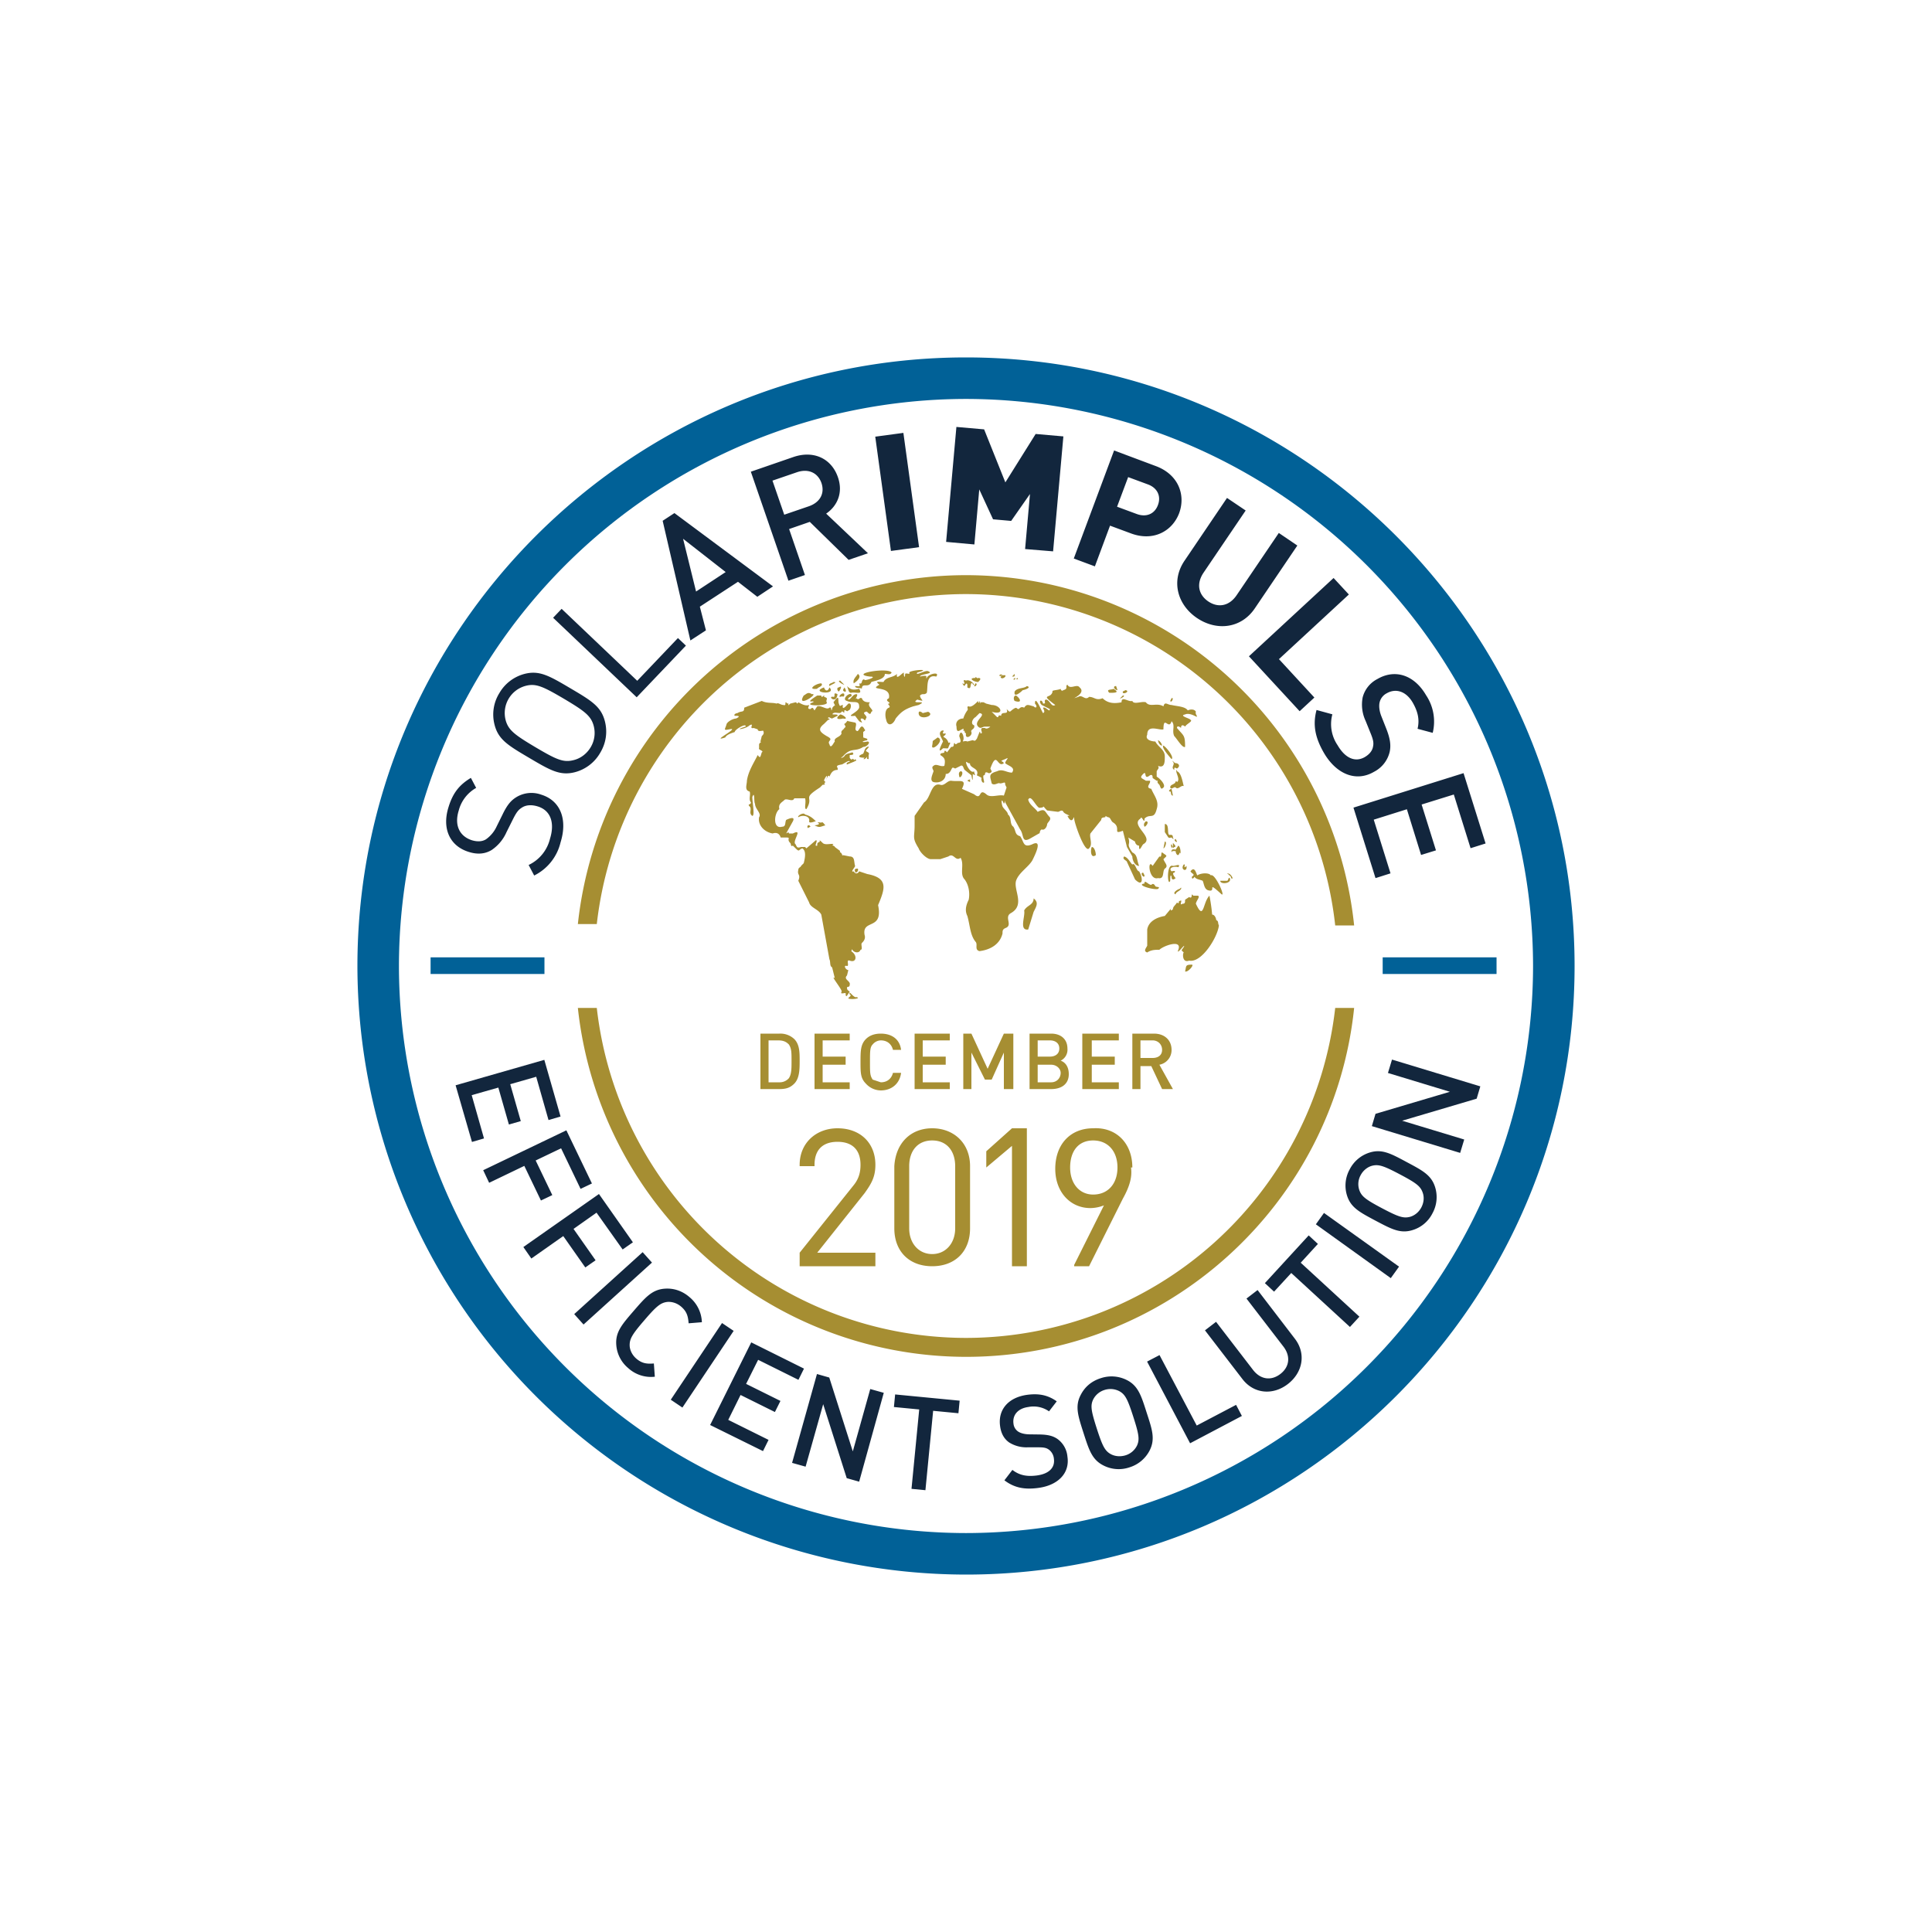
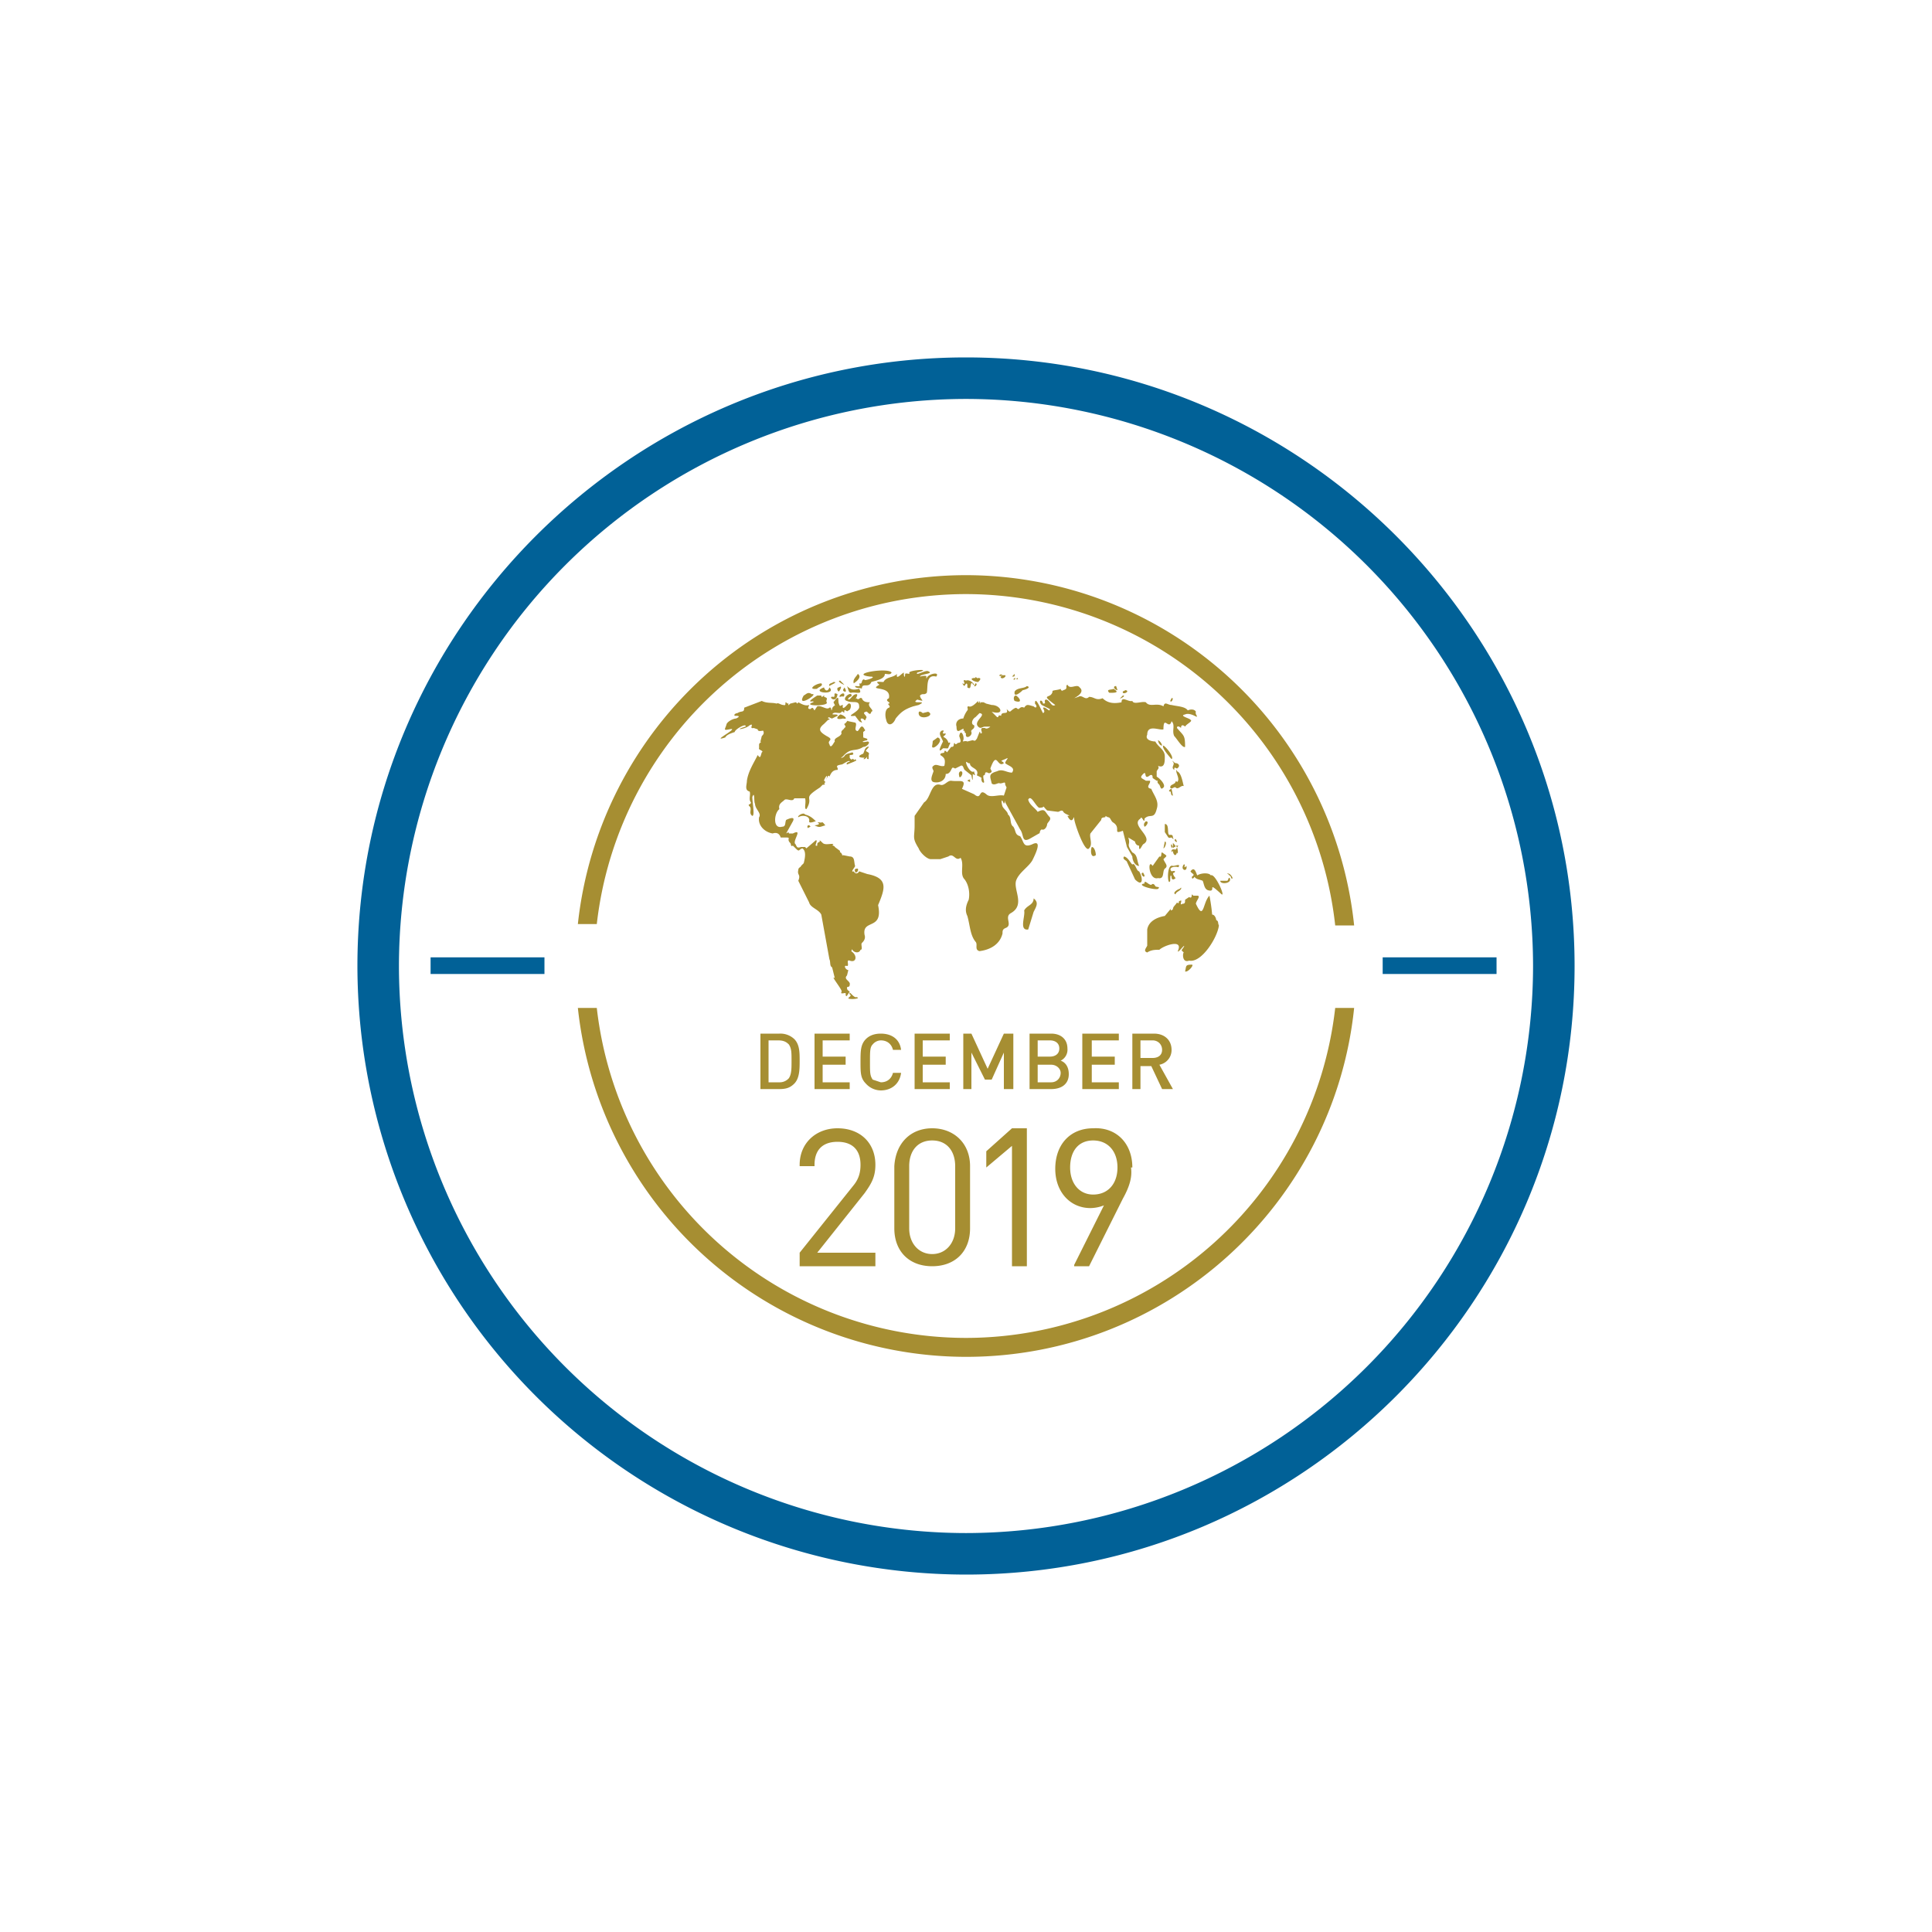
<svg xmlns="http://www.w3.org/2000/svg" viewBox="0 0 1000 1000">
  <g transform="scale(.7)" transform-origin="50% 50%">
-     <path fill="#12263d" d="M122.6 588.2l65.6-18.8 12 41.9-8.9 2.6-9.1-32-19.2 5.5 7.8 27.3-8.8 2.5-7.8-27.3-19.7 5.6 9.1 32-8.9 2.6-12.1-41.9zm78 46.6l-18.8 9 12.3 25.6-8.4 4-12.3-25.6-26 12.5-4.4-9.3 61.5-29.5 18.9 39.3-8.4 4-14.4-30zm26.2 47.6l-17 12 16.3 23.2-7.6 5.3-16.3-23.2-23.6 16.6-5.9-8.5 55.9-39.2 25.1 35.7-7.6 5.3-19.3-27.2zm-16.5 75l50.6-45.8 6.9 7.7-50.6 45.8-6.9-7.7zm39.9 39.9a24.6 24.6 0 01-8.8-17.2c-.7-9.5 4.3-15.1 12.9-25.1 8.6-9.9 13.5-15.7 22.9-16.4 6.6-.5 13 1.6 18.3 6.2a25.2 25.2 0 019.2 18.6l-9.8.8c-.4-5-1.2-8.6-5.5-12.3-3-2.6-6.8-3.8-10.3-3.5-4.9.6-8 3.1-16.9 13.5-9 10.4-11 13.8-10.9 18.7.1 3.5 1.9 7.1 4.9 9.7 4.3 3.7 8 4 13 3.6l.7 9.8a25 25 0 01-19.7-6.4zm31.5 23.4l37.9-56.7 8.6 5.8-37.9 56.7-8.6-5.8zm29.1 18.7l30.4-61.1 39 19.4-4.1 8.3-29.8-14.8-8.9 17.8 25.4 12.6-4.1 8.2-25.4-12.6-9.1 18.4 29.8 14.8-4.1 8.3-39.1-19.3zm101 39.3L394.4 824l-13 46.2-10-2.8 18.4-65.7 9.1 2.6 17.4 54.6 12.9-46.1 10 2.8-18.2 65.7-9.2-2.6zm63.9-49.8l-5.7 58.7-10.3-1 5.7-58.7-18.7-1.8.9-9.3 47.7 4.6-.9 9.3-18.7-1.8zm77.9 57c-10.2 1.4-17.8 0-25.2-5.6l5.9-7.7c5.6 4.3 11.2 5 18.2 4.1 8.8-1.2 13.4-5.7 12.5-12.3a9.5 9.5 0 00-3.6-6.7c-1.9-1.4-3.7-1.8-7.8-1.8h-8.1a24 24 0 01-13.6-3.6c-3.8-2.7-6-6.7-6.7-12.2-1.6-11.8 5.8-21 19.9-23 8.9-1.2 15.5.2 22 4.8l-5.7 7.4a20 20 0 00-15.4-3.2c-8 1.1-11.7 6.3-10.9 12.2a8 8 0 003.4 5.9c1.9 1.3 4.8 2 8 2.1l7.8.1c6.4.1 10.1 1.1 13.3 3.3a18 18 0 017.4 13.1c1.9 12.4-7.2 21.2-21.4 23.1zm82.2-27.7a25 25 0 01-14.9 12.5 24.7 24.7 0 01-19.3-1.4c-8.5-4.3-10.7-11.6-14.7-24-4-12.5-6.5-19.7-2.1-28.1 3-5.9 7.9-10.2 14.8-12.4a25 25 0 0119.4 1.4c8.4 4.3 10.6 11.6 14.6 24.1 4 12.3 6.5 19.4 2.2 27.9zm-22.4-43.8a14.3 14.3 0 00-11-.9 14 14 0 00-8.4 7.1c-2.1 4.5-1.5 8.3 2.7 21.4 4.2 13 6 16.5 10.3 18.9 3.1 1.7 7.1 2.1 11 .9a14 14 0 008.4-7.1c2.1-4.5 1.5-8.4-2.7-21.4-4.2-13.1-6-16.5-10.3-18.9zm52.3 38.5l-31.8-60.4 9.2-4.8 27.5 52.1 29.1-15.3 4.3 8.2-38.3 20.2zm72.3-43.8c-11 8.5-25.2 7.4-33.7-3.8l-27.6-35.9 8.2-6.3 27.3 35.5c5.5 7.2 13.4 8.3 20.2 3.1 6.8-5.2 7.8-13.1 2.3-20.3l-27.3-35.5 8.2-6.3 27.5 35.9c8.6 11.1 5.9 25.1-5.1 33.6zm9.5-89.7l43.4 39.9-7 7.6-43.4-39.9-12.7 13.8-6.8-6.3 32.4-35.3 6.8 6.3-12.7 13.9zm66.6 11.4L758.7 691l6-8.4 55.5 39.7-6.1 8.5zm32.8-67.2a24.8 24.8 0 01-2 19.3 24.4 24.4 0 01-14.8 12.4c-9.1 2.8-15.7-.9-27.3-7-11.6-6.2-18.3-9.6-21.1-18.7a24.6 24.6 0 012-19.2 24.8 24.8 0 0114.9-12.5c9.1-2.8 15.7.9 27.3 7.1 11.4 6.1 18.2 9.5 21 18.6zm-46.6-15.9c-3.4.9-6.6 3.4-8.5 7a13.6 13.6 0 00-1 10.9c1.6 4.7 4.7 7.1 16.8 13.5 12.1 6.4 15.8 7.6 20.6 6.4 3.4-.9 6.6-3.4 8.5-7 1.9-3.6 2.2-7.6 1-10.9-1.6-4.7-4.7-7.1-16.8-13.5-12.1-6.4-15.8-7.6-20.6-6.4zm77.3-49.6l-55.1 16.3 45.9 13.9-3 9.9-65.3-19.8 2.7-9.1 55-16.3-45.8-13.9 3-9.9 65.3 19.8-2.7 9.1zM200.2 408.6a36.9 36.9 0 01-19.5 24.5l-4.1-7.8a29 29 0 0015.8-19.4c3.7-11.9.4-21-9.1-23.9-4.2-1.3-8.3-1.2-11.4.7-3.1 1.9-4.4 3.8-7.2 9.4l-4.5 9a31 31 0 01-10.9 13.1c-4.9 3-10.6 3.5-17.1 1.4-13.8-4.3-19.9-17.1-14.8-33.2 3.2-10.4 8-16.4 16.5-21.5l3.9 7.4a27 27 0 00-12.9 16.8c-3.4 10.9.7 19 9.7 21.9 4 1.2 7.6 1.1 10.5-.7a24 24 0 007.9-9.6l4.2-8.5c3.5-7.3 6.3-10.6 10.4-13.1a21.4 21.4 0 0118.3-1.8c14.3 4.4 19.6 18.4 14.3 35.3zm32.8-89.5c2 7.9.9 16-3.5 23.3a30.4 30.4 0 01-18.7 14.3c-11 2.8-18.2-1.4-33.8-10.6-15.6-9.2-22.8-13.5-25.6-24.5a30 30 0 013.5-23.3 30.4 30.4 0 0118.7-14.3c11-2.8 18.2 1.4 33.8 10.6 15.6 9.2 22.8 13.5 25.6 24.5zm-58.4-26.3a20.8 20.8 0 00-15 25.4c2 7.4 6.7 10.9 22 20 15.4 9.1 20.6 11.5 28.1 9.6 5.2-1.2 9.9-4.7 12.8-9.6a20.5 20.5 0 002.2-15.8c-2-7.4-6.7-10.9-22-20-15.3-9-20.6-11.5-28.1-9.6zm81.9 8.5l-61.8-58.8 6.3-6.6 55.9 53.2 30.1-31.6 5.9 5.6-36.4 38.2zm89.2-74.3l-14.3-11.1-28.2 18.4 4.5 17.5-11.5 7.5-20.5-88.5 8.7-5.7 72.9 54.2-11.6 7.7zm-54.9-42.9l9.6 39 21.9-14.4-31.5-24.6zm122.4 15.6l-28.7-28.1-15.3 5.3 11.7 34-12.2 4.2-27.8-80.6 31.3-10.8c15.3-5.3 28.4 1.2 33.1 14.9 4 11.5-.5 21.3-8.7 26.9l30.9 29.3-14.3 4.9zM375 134.9l-18.1 6.2 8.7 25.2 18.1-6.2c8.2-2.8 12.1-9.4 9.4-17.3-2.8-7.8-10-10.7-18.1-7.9zm69.5 58.2l-11.6-84.5 20.8-2.8 11.6 84.5-20.8 2.8zm99.2-1.4l3.6-40.7-13.9 19.9-13.4-1.2-10.2-22.1-3.6 40.7-20.9-1.9 7.6-85 20.5 1.8 15.7 39.2 22.4-35.8 20.5 1.8-7.6 85-20.7-1.7zm78.2-11.6l-15.4-5.7-11.2 30.1-15.6-5.8 29.8-79.9 31 11.6c16.5 6.2 22.1 21.2 17.1 34.8-5.1 13.4-19.2 21.1-35.7 14.9zm12.6-36.2l-14.6-5.4-8.2 21.9 14.6 5.4c7.1 2.6 13.2-.1 15.6-6.6 2.5-6.5-.3-12.7-7.4-15.3zm36.3 98.8c-14.5-9.8-19.4-27.4-9.2-42.4l31.4-46.4 13.8 9.3-31.1 45.9c-5.5 8.1-4 16.2 3.4 21.3 7.4 5 15.6 3.5 21.1-4.7l31.1-45.9 13.7 9.3-31.4 46.4c-10.1 15-28.3 17-42.8 7.2zm38.4 28.3l62.6-57.9 11.3 12.2-51.7 47.8 26.2 28.4-10.9 10.1-37.5-40.6zm55.5 71.5c-6.4-11.1-8.5-20.6-5.5-31.8l11.7 3.2a27.8 27.8 0 003.9 22.9c5.6 9.6 13 12.8 20.1 8.7 3.2-1.9 5.4-4.4 6-7.4.7-2.9.3-5.2-1.6-9.9l-3.8-9.4a28.4 28.4 0 01-2.2-17.4 21.2 21.2 0 0110.9-13.6c12.8-7.5 27.1-3.3 36 12a35 35 0 014.9 27.8l-11.2-3c1.7-7.1 0-13.1-3.6-19.4-5.1-8.7-12.8-10.6-19.3-6.8a10.2 10.2 0 00-5.2 6.8c-.6 2.8-.1 6.6 1.4 10.3l3.6 9.1c2.9 7.4 3.5 12.2 2.5 17a22.4 22.4 0 01-11.6 14.8c-13.5 7.9-28 1.5-37-13.9zm21.8 40.4l81.4-25.5 16.3 52-11.1 3.5-12.4-39.7-23.8 7.4 10.6 33.9-11 3.4-10.5-33.8-24.5 7.7 12.4 39.7-11.1 3.5-16.3-52.1z" />
    <path fill="#016197" d="M500 950A450.5 450.5 0 0150 500C50 251.9 251.9 50 500 50s450 201.9 450 450-201.9 450-450 450zm0-869.3A419.8 419.8 0 0080.7 500 419.8 419.8 0 00500 919.3 419.8 419.8 0 00919.3 500 419.8 419.8 0 00500 80.7zM104.1 505.9h84.2v-12.3h-84.2v12.3zm704-12.3v12.3h84.2v-12.3h-84.2z" />
-     <path fill="#a68e32" fill-rule="evenodd" clip-rule="evenodd" d="M420 428c1 2-2 4-2 2-1-2 1-2 2-2zm-1 95c-2 1-6-6-5-2 2 1-1 2-1 3 2 1 10 0 6-1zm-38-135c-1-2-6 1-5 2 3-2 9-1 8 3 0 2 4 0 5 0-2-2-4-4-8-5zm4 9c-1-2-3-1-2 1l2-1zm8-3c-7-1 3 1-5 2 4 2 4 1 8 0-1-1-2-3-3-2zm34-56c-2 1-2 3-3 5-5 2-3 3 1 3-2 2 1 1 2-1 0 1-1 2 1 2v-3c1-2-1-2-2-3 0-1 4-4 1-3zm-79-4c1 1 0 0-1 2v3c-1 1 4 2 2 3-1 3-1 5-3 2-3 6-7 12-8 19 0 3-2 7 2 8 1 2-1 6 1 8 0 2-3 1-1 3s-1 5 2 7c2 0 0-10 0-14 2-5 1 4 2 5 0 4 5 7 3 10-1 6 4 11 10 12 3-1 5 0 6 3h3 1c4 0 0 1 3 4 1 1 0 3 2 2l2 2c3 3 2 1 5 0 3 2 2 7 1 11l-2 2c0 1-2 1-2 3-1 4 2 3 0 8l8 16c1 4 7 5 9 9l6 33c1 2 0 5 2 6l2 8c-4-3 6 9 5 10-1 2 1 1 3 1 0 1 0 3 1 2l2-3c-1-1-2-1-2-3 0-1 2 0 2-2 1-3-5-4-2-7l1-4c-2 0-4-4-1-3 2 0-1-5 2-4 5 2 6-4 1-7 1 0 0-2 1-1 1 2 5 3 6 0 2 0 0-4 1-5s3-3 2-6c-2-12 14-3 10-22 5-12 8-20-8-23l-6-2c-1 2-3 2-4 0-3 1 1-3 1-4-1-3 0-7-4-7l-5-1c-1 1 0 0-1-1 0-1-2-1-1-2l-4-3c0-1-3-1-1-2-1-1-6 1-8-1-1-1-3-3-2-1-2 1-2 1-2 3-3 1 1-4-1-4l-7 6-1-1h-3c-3 1-3 0-4-2-3-2 6-12-2-8h-3c0 1 1-2-2 0l5-9c2-4-3-2-5-1-1 2 0 5-3 5-7 2-6-10-2-13-1-4 2-5 4-7 2-1 6 2 7-1h8c1 3-1 8 1 8 6-10-4-7 10-16l2-2s3 0 1-1c0 0 2-1 0-2 0-1 3-6 2-2s1-4 2-1c1-2 2-5 6-5 1-2-3-3 3-4 1 0 6-4 6-2-1 0-3 1-2 2l5-2 2-1-1-1c-1 2-1-1-2 0s-2-1-2-1v-2c1 0 4 0 2-2-3 1-5 1-6 3-1 1-4 2-1 0 6-7 9-3 15-7 3 0 6-4 3-4-4 1-5 0 0-1v-1l-3-1v-2-2c1-1 2-1 1-2-3-6-4 3-6 1-2-1 1-5-1-6l-5-1c-1-1-1 1-3 2 0 1 2 2 0 3 0 1-3 2-2 4-1 3-6 3-5 6-1 1-3 6-4 2-2-3 4-3-2-6-5-3-7-5-2-9l3-3c1 0 2-1 0-1 0-2 2 0 3 0l4-2c1-2-6 0-3-2 2-1 5 1 6-1 1-1 2 2 2 0 0-3 2 1 3-1 2 0 3-6 0-5-1 1-5 6-4 1-2 0-2 2-3-1-1-2 1-8-4-1l1 2c1 0-2 1-2 3-1 3 0-2-2-1-2 2-6-2-9-1l-2 3c-1-1-1-3-3-1-3 0-1-2-1-3-3 1-6-1-8-2-1 2-1 0-2 0l-4 1c-3 3 0-1-2 0-3-3 0 2-3 1-2 0-4-2-5-1-3-1-7 0-11-2l-13 5c0 4-2 2-5 4-1 0-3 1-2 2 2 0 5 0 1 2-2 0-6 2-7 4-1 4-3 5 2 4 9-2-15 10-3 6 1-2 4-3 7-4 0-2 9-7 8-4-10 3 0 2 3-1 4-2-1 3 3 2l3 1c0 2 3 1 4 1 1 2 0 3-1 4l-1 4zm38-35c-3-2-4 0-6 1-6 10 12-2 6-1zm4 1c-11 7-1 3-3 5-9 3 12 3 10 0-1-2 2-3-2-4 1-3-2 2-2-1h-3zm3-9c-4 0-11 5-3 4 0-1 5-2 3-4zm6 3c-1 3-3 3-4 0-11 4 10 6 4 0zm6 5c-4-2-1 2-3 2-5-1 2 6 3-2zm5 0c-1-2-5 2-3 2 2-1 3 1 3-2zm5 0c-2-1-7 4-3 5 4 2 9-1 9 4 1 4-12 8-3 7l3 4c5 3-1-2 2-2 2 0 2 3 3 0 2-2-4-4 0-5 1-1 3 4 4 0 3-1-4-4-1-7-2 0-5 0-6-3-2-1-2 2-4 0-2 2 2-3 0-3-3 0-4 4-6 4-1-2 4-2 2-4zm-8 15c-4 3-2 4 2 3 5 1 0-3-2-3zm38-31c-3-4-32 1-16 3 7 0-6 4-4 2-3 0-1 4-4 3 1 3 0 2-3 2 0 2 4 1 5 2 0-5 5 0 7-5 3-1 10-2 10-6 2 0 4 1 5-1zm-25 1c-1 2-4 4-3 7 3-2 6-5 3-7zm1 11c-4 1-6 1-9-2 1 2 1 5 3 5 3-1 9 2 6-3zm-14-6c-3 0 2 3 3 3l-3-3zm-1 5c-2 0-1 3 0 3 1-1 3-5 0-3zm-4-4c-1 1-4 1-3 3 1-1 7-3 3-3zm8 4c0 1-2 2 0 3s1-2 0-3zm39-10c-3 3-8 2-10 6-3 0-7-1-3 2-9 5 9 0 7 10-4 2 2 3 0 4-2 0 2 2 0 3-3 1-3 6-2 9 1 5 5 4 7-1 4-5 7-7 13-9l4-1c8-4-7 0-1-4 7 2 2 0 2-3 2-2 3 0 5-2 1-4-1-14 7-12 3-4-6-2-7 1-2 1 3-3-5-1 0-2 11-2 6-4-2-1-10 4-8 1 12-3-5-2-6 0 1 2-2 0-3 1 0 3-1 3-1-1-2 1-6 6-5 1zm218 215c-5 0-4 1-5 5 2 1 7-5 5-5zm-33-26v12c-1 2-3 4 0 5 3-2 6-2 9-2 3-3 17-8 14 0-2 5 6-6 4-2-2 3-2 2 0 4-1 1-1 8 4 6 9 2 21-17 22-26-1-2 0-3-2-4 0-1-1-4-3-4a124 124 0 00-2-14c-5 5-4 19-10 6 0-2 4-6 1-6h-3c-2-3 0 3-3 1l-3 2c0 2 0 3-2 3-3 2 1-4-2-2-1-1 0 3-2 1-1 2-3 3-3 5-2 2-2 0-1-1l-5 6c-6 1-12 4-13 10zM472 312l-4 1c-1-1-3-2-3 0 0 6 13 2 7-1zm28-23c-2-1-2 0-1 2-1 1-3-1-1 1 1 3 2-3 3 0v2c3 2 2-2 3-3s1 2 2 1c-1-2-4-4-6-3zm7-2c-6 0-1 3 2 3 1-1 3-3 0-3-1 1-2-2-2 0zm0 4l-1 2c1 1 3-2 1-2zm38 2c-2 2-7 1-9 4-1 5 4 1 6-1 1 0 7-2 3-3zm-8 7c-2 0-2 3-1 4 6 2 4-2 1-4zm-10-15c-2-2-4 2 0 0-1 1-2 1-1 2s4-1 3-2h-2zm13 0l-1 2 1-2zm-2 2l-1 1c1 0 2 0 1-1zm-2 0l-1 1c1 1 2-1 1-1zm0-3l-2 2c2 0 2 0 2-2zm116 18l-1 2c1 2 3-3 1-2zm-43-7c-1 1-6 0-3 3 4 0 8 0 3-3zm2-2c-3 0-1 3 1 3l-1-3zm7 3l-2 1c-1 3 6 0 2-1zm-2 4l-2 2c-1 1 5-2 2-2zm26 33c0 1 1 4 3 4a6 6 0 00-3-4zm4 4c-2 1 5 9 6 10 2-1-3-8-6-10zm7 12c2 2-2 4 1 6 0-2 0-2 2-1 3-2 1-4-1-4-1 0-3-3-2-1zm3 6c-2 1 3 7 0 9-1-2-1 1-2 1-1 1-3 1-3 3 1 2 3-1 4 0 2 2 4-2 6-1-1-4-2-10-5-11zm-4 14c-1 0-3 2-1 2 1 0 0 3 2 3l-1-5zm2-1v0zm-21 25c-1 1-2 2-1 4 1 0 4-4 1-4zm-16 26c-2 2 2 3 2 4l6 13c6 6 6-1 3-6-2 0-3-7-5-5-2-2-3-5-6-6zm14 12c-3 0 1 5 1 2l-1-2zm1 8c-7 1 7 5 10 4 2-2-1-1-2-2-1-2-2-2-3-1-2 0-4-3-5-2zm26 4c-1 0-6 3-3 4 0-2 5-3 4-5l-1 1zm-7-6c0-1 0-6 1-3 0 3 2 2 3 1-1-1-3-4-1-4 2-2-2-1-2-1-3-3 3-4 5-3 2-3-2-1-4-1-5-2-4 16-2 11zm-8-18l-5 7c-4-6-3 11 4 9 5 1 3-5 5-7 3-2 0-4-1-7 3-3 3-2-1-5-1 0 0 4-2 3zm14-8l-2 3s-3-1-3 1 1-1 1 0h2c0 2 2 5 3 1 1 3 1-4-1-5zm-10-16v6l2 3c1 2 2 1 3 1 1 1 2 2 1 0 0-2-1-2-2-2-3 1 0-8-4-8zm0 13l-1 5c1 0 3-5 1-5zm5 0v0zm3-2c-2 1 1 3 1 2l-1-2zm-3 4c-1 0 0 4 1 2l-1-2zm1-1c0 2 0 5 1 3 2 0 0-2-1-3zm1-1l2 3-2-3zm-5-3l1 2-1-2zm12 20c-3 4 3 6 2 1-3 3 0-2-2-1zm20 8c-1-2-7-2-10 0-1-2-2-7-5-3 1 2 4 2 1 4 0 3 2 0 2 0 1 2 4 2 6 3 1 2 1 6 4 7 7 2-2-8 10 3 3 2-5-16-8-14zm14 2c-1-1-1 2-2 2h-5c0 3 9 2 7-2zm-1-3c0 1 2 1 2 3 3 2-1-5-3-3zm-144 18c0 5-5 5-7 9 1 4-4 15 3 14l4-13c2-4 4-7 0-10zm43-38c-1 2-1 9 3 6 0-2-1-6-3-6zm-97-56c-2 1-1 3-1 4 1 2 4-4 1-4zm7 6c-3 1-2 1 0 2v-2zm-24-31c-5 4-3 1-4 6s10-4 4-6zm3-5c-3 2 0 5 1 8-1 2-5 10 0 5 5 0 3 1 5-3 1-2-1-1-1-1a6 6 0 00-3-4c-2-1 1-1 1-3-5 1 1-3-3-2zm52 31c-4 0-7-3-11-1-7 2-5 4-4 9 2 2 5-1 6 0 3 0 4-2 4 1l1 2-1 3-1 3c-4-1-10 2-13-1-6-5-3 5-9 0l-9-4c4-8-2-5-8-6-3 0-5 4-8 3-7-2-7 10-12 13l-7 10v7c0 9-2 9 3 17 1 3 6 8 9 8h7l6-2c4-3 5 4 9 1 3 5-1 12 3 16 3 4 4 10 3 15-2 4-3 8-1 12 2 7 2 14 6 19 2 2-1 6 3 7 8-1 15-5 17-13 0-2 0-3 2-4 6-2-1-8 4-11 11-6 2-17 4-24 2-6 9-10 12-15 2-4 8-16 0-12-7 3-6-2-9-6-4-1-3-4-5-7-3-2-1-7-4-9 0-2-3-4-4-6-1-3-1-7 1-2 1-1 1-4 1-1l11 20c3 4 1 10 7 7l7-4c1 0 0-2 2-3 2 1 4-2 4-4 1-2 3-3 2-5-4-4-3-7-9-4-2-3-6-5-7-9 2-4 5 4 8 6 6 0 1-3 6 2l8 1c1 0 3-2 4 0s7 3 3 3c4 8 5-2 5 2 0 3 8 26 11 22 3-3 0-8 1-11l8-10c0-3 4-1 3-3l2 1c2 0 2 3 4 4 6 4-1 9 7 6l3 12 4 7c0 3 2 7 5 7-2-5-1-8-5-10-5-7-1-5-3-11l5 3c0 1 1 3 3 3v1c0 4 2-1 3-2 9-5-10-14-2-19 1-3 3 5 3 0 4-4 7 1 9-7 2-6-2-10-4-15-5-1 0-4-1-6h-3c-3-2-5-2-2-5s0 5 5 1c2-1 2 1 2 2l3 2h1c-1 1 0 2 1 3 1 2 1 4 3 2s-3-7-5-8v-4c1-2 2-2 1-4 5 2 5-3 5-7 0-5-5-7-7-11-2 0-8-1-6-5 0-8 9-3 12-4 0-11 4 1 6-6 3 3 0 7 2 11 2 2 6 9 8 8 0-9-1-8-6-14 0-2 2-1 3 0 0-3 2-2 3-1 1-2 6-4 4-5 0-1-9-3-4-4 2-1 5 0 7 1 4 2 0-1 1-3-1-2-4-2-6-1-2-3-8-3-12-4-3 0-5-3-6 1-5-3-10 1-13-3-3-1-9 2-10-1-3 1-8-4-8 1-5 1-10 1-14-3-5 2-6-1-10-1-3 3-5-2-8 0-9 3 7-2 1-7-2-3-7 2-9-2-2 1 1 3-3 4-1 1-2 0-2-1-1 1-7 1-6 2-1 6-10 1 2 10-3 2-4-4-7-4-2 1 1 3-2 3-1-4-4-2-1 1l6 3c0 3-3-2-5-1 0 1 2 3 0 4-1-1-6-14-6-7 2 2 1 4-1 2-4-1-5-2-7 1-2-1-3 0-4 1-2 0-1-2-4 0s-2 3-5 0c2 5-4 1-4 5-3-1-1 1-3 1l-4-4c10 3 7-5 0-5l-4-1c-1 0 0 0 0 0l-2-1h-2c-1 2 0 0-1-1 0 0 0 2-1 1v-1c-2 2-5 5-7 4-2 0 0 2-1 3a20 20 0 00-3 6c-4 0-6 3-5 6 0 5 2 3 4 2s1 0 1 1c2 0 0 1 2 2-1 5 5 2 4-1-1-2 3-2 2-5-3-1-1-5 1-6l3-3c6 1-5 6-1 10 2 2 3 0 5 0h4c-1 1-3 2-4 1h-2c-2 1 1 4-1 4-1 0 0-2-1-1l-2 5c-1 1-1 2-3 1l-4 1c-2-1-4 1-3-1 1-3-2-9-3-3 1 3 2 5-1 5-3 3-2-2-3 1 0 2-1 2-2 2l-3 4c-1-1-2-2-2 0-1 1-3 0-3 2 3 2 4 3 3 8-3 1-6-2-8 0-2 1 0 3 0 4-1 3-3 7 0 8 4 1 9-1 9-6 2 0 3-1 4-3s1-2 3-1l4-2c2-1 2 2 3 3l5 4c1 6 1 3 1-1 3 2 1 0 1-2-2 2-6-4-6-7l2 1c0 1 1-1 1 1 1 3 7 3 5 8 6 3 2 1 4 5 3 2 0-3 1-5 2 0 0-3 3-2 1 1 3 0 3-1l-1-2c5-14 5 0 10-4-1-2-4-1 1-3 4-2 0 1 0 3 2 2 8 3 5 7zM227 469a275 275 0 01273-244 275 275 0 01273 245h14a289 289 0 00-287-259 289 289 0 00-287 258h14zm546 62a275 275 0 01-273 244 275 275 0 01-273-244h-14a289 289 0 00287 258c149 0 272-113 287-258h-14zM433 647c0-16-11-27-28-27-16 0-28 11-28 27v1h11v-1c0-11 6-17 17-17s17 6 17 17c0 5-1 10-5 15l-40 50v10h56v-10h-43l35-44c5-7 8-12 8-21zm70 1v46c0 17-11 28-28 28s-28-11-28-28v-46c1-17 12-28 28-28s28 11 28 28zm-45 46c0 11 7 19 17 19s17-8 17-19v-46c0-11-6-19-17-19s-17 8-17 19v46zm57-57v12l19-16v89h11V620h-11l-19 17zm107 12c1 7-1 14-6 23l-25 50h-11v-1l22-44a28 28 0 01-10 2c-15 0-26-12-26-29 0-18 11-30 28-30 17-1 29 11 29 29zm-45 0c0 12 7 20 17 20 11 0 18-8 18-20s-7-20-18-20-17 8-17 20zm-200-79c0-6 0-12-4-16a15 15 0 00-11-4h-14v41h14c5 0 8-1 11-4 4-4 4-11 4-17zm-6 0c0 6 0 10-2 13a9 9 0 01-7 3h-8v-31h7c4 0 6 1 8 3 2 3 2 6 2 12zm43 21v-5h-20v-13h17v-6h-17v-12h20v-5h-26v41h26zm38-12h-6c-1 4-4 7-9 7l-6-2c-2-3-2-5-2-13s0-11 2-13a8 8 0 016-3c5 0 8 3 9 7h6c-1-8-7-12-15-12-4 0-8 1-11 4-4 4-4 9-4 17s0 12 4 16a15 15 0 0011 5c8 0 14-5 15-13zm36 12v-5h-20v-13h17v-6h-17v-12h20v-5h-26v41h26zm47 0v-41h-7l-12 26-12-26h-6v41h6v-27l10 20h5l9-20v27h7zm41-11c0-6-3-9-6-10a9 9 0 005-9c0-7-5-11-12-11h-16v41h16c8 0 13-4 13-11zm-7-19c0 4-3 6-7 6h-9v-12h9c4 0 7 2 7 6zm1 18c0 4-3 7-7 7h-10v-13h10c4 0 7 3 7 6zm43 12v-5h-20v-13h17v-6h-17v-12h20v-5h-27v41h27zm40 0l-10-18a11 11 0 009-11c0-7-5-12-13-12h-16v41h6v-17h8l8 17h8zm-8-29c0 4-3 6-7 6h-9v-13h9c4 0 7 3 7 7z" />
+     <path fill="#a68e32" fill-rule="evenodd" clip-rule="evenodd" d="M420 428c1 2-2 4-2 2-1-2 1-2 2-2zm-1 95c-2 1-6-6-5-2 2 1-1 2-1 3 2 1 10 0 6-1zm-38-135c-1-2-6 1-5 2 3-2 9-1 8 3 0 2 4 0 5 0-2-2-4-4-8-5zm4 9c-1-2-3-1-2 1l2-1zm8-3c-7-1 3 1-5 2 4 2 4 1 8 0-1-1-2-3-3-2zm34-56c-2 1-2 3-3 5-5 2-3 3 1 3-2 2 1 1 2-1 0 1-1 2 1 2v-3c1-2-1-2-2-3 0-1 4-4 1-3zm-79-4c1 1 0 0-1 2v3c-1 1 4 2 2 3-1 3-1 5-3 2-3 6-7 12-8 19 0 3-2 7 2 8 1 2-1 6 1 8 0 2-3 1-1 3s-1 5 2 7c2 0 0-10 0-14 2-5 1 4 2 5 0 4 5 7 3 10-1 6 4 11 10 12 3-1 5 0 6 3h3 1c4 0 0 1 3 4 1 1 0 3 2 2l2 2c3 3 2 1 5 0 3 2 2 7 1 11l-2 2c0 1-2 1-2 3-1 4 2 3 0 8l8 16c1 4 7 5 9 9l6 33c1 2 0 5 2 6l2 8c-4-3 6 9 5 10-1 2 1 1 3 1 0 1 0 3 1 2l2-3c-1-1-2-1-2-3 0-1 2 0 2-2 1-3-5-4-2-7l1-4c-2 0-4-4-1-3 2 0-1-5 2-4 5 2 6-4 1-7 1 0 0-2 1-1 1 2 5 3 6 0 2 0 0-4 1-5s3-3 2-6c-2-12 14-3 10-22 5-12 8-20-8-23l-6-2c-1 2-3 2-4 0-3 1 1-3 1-4-1-3 0-7-4-7l-5-1c-1 1 0 0-1-1 0-1-2-1-1-2l-4-3c0-1-3-1-1-2-1-1-6 1-8-1-1-1-3-3-2-1-2 1-2 1-2 3-3 1 1-4-1-4l-7 6-1-1h-3c-3 1-3 0-4-2-3-2 6-12-2-8h-3c0 1 1-2-2 0l5-9c2-4-3-2-5-1-1 2 0 5-3 5-7 2-6-10-2-13-1-4 2-5 4-7 2-1 6 2 7-1h8c1 3-1 8 1 8 6-10-4-7 10-16l2-2s3 0 1-1c0 0 2-1 0-2 0-1 3-6 2-2s1-4 2-1c1-2 2-5 6-5 1-2-3-3 3-4 1 0 6-4 6-2-1 0-3 1-2 2l5-2 2-1-1-1c-1 2-1-1-2 0s-2-1-2-1v-2c1 0 4 0 2-2-3 1-5 1-6 3-1 1-4 2-1 0 6-7 9-3 15-7 3 0 6-4 3-4-4 1-5 0 0-1v-1l-3-1v-2-2c1-1 2-1 1-2-3-6-4 3-6 1-2-1 1-5-1-6l-5-1c-1-1-1 1-3 2 0 1 2 2 0 3 0 1-3 2-2 4-1 3-6 3-5 6-1 1-3 6-4 2-2-3 4-3-2-6-5-3-7-5-2-9l3-3c1 0 2-1 0-1 0-2 2 0 3 0l4-2c1-2-6 0-3-2 2-1 5 1 6-1 1-1 2 2 2 0 0-3 2 1 3-1 2 0 3-6 0-5-1 1-5 6-4 1-2 0-2 2-3-1-1-2 1-8-4-1l1 2c1 0-2 1-2 3-1 3 0-2-2-1-2 2-6-2-9-1l-2 3c-1-1-1-3-3-1-3 0-1-2-1-3-3 1-6-1-8-2-1 2-1 0-2 0l-4 1c-3 3 0-1-2 0-3-3 0 2-3 1-2 0-4-2-5-1-3-1-7 0-11-2l-13 5c0 4-2 2-5 4-1 0-3 1-2 2 2 0 5 0 1 2-2 0-6 2-7 4-1 4-3 5 2 4 9-2-15 10-3 6 1-2 4-3 7-4 0-2 9-7 8-4-10 3 0 2 3-1 4-2-1 3 3 2l3 1c0 2 3 1 4 1 1 2 0 3-1 4l-1 4zm38-35c-3-2-4 0-6 1-6 10 12-2 6-1zm4 1c-11 7-1 3-3 5-9 3 12 3 10 0-1-2 2-3-2-4 1-3-2 2-2-1h-3zm3-9c-4 0-11 5-3 4 0-1 5-2 3-4zm6 3c-1 3-3 3-4 0-11 4 10 6 4 0zm6 5c-4-2-1 2-3 2-5-1 2 6 3-2zm5 0c-1-2-5 2-3 2 2-1 3 1 3-2zm5 0c-2-1-7 4-3 5 4 2 9-1 9 4 1 4-12 8-3 7l3 4c5 3-1-2 2-2 2 0 2 3 3 0 2-2-4-4 0-5 1-1 3 4 4 0 3-1-4-4-1-7-2 0-5 0-6-3-2-1-2 2-4 0-2 2 2-3 0-3-3 0-4 4-6 4-1-2 4-2 2-4zm-8 15c-4 3-2 4 2 3 5 1 0-3-2-3zm38-31c-3-4-32 1-16 3 7 0-6 4-4 2-3 0-1 4-4 3 1 3 0 2-3 2 0 2 4 1 5 2 0-5 5 0 7-5 3-1 10-2 10-6 2 0 4 1 5-1zm-25 1c-1 2-4 4-3 7 3-2 6-5 3-7zm1 11c-4 1-6 1-9-2 1 2 1 5 3 5 3-1 9 2 6-3zm-14-6c-3 0 2 3 3 3l-3-3zm-1 5c-2 0-1 3 0 3 1-1 3-5 0-3zm-4-4c-1 1-4 1-3 3 1-1 7-3 3-3zm8 4c0 1-2 2 0 3s1-2 0-3zm39-10c-3 3-8 2-10 6-3 0-7-1-3 2-9 5 9 0 7 10-4 2 2 3 0 4-2 0 2 2 0 3-3 1-3 6-2 9 1 5 5 4 7-1 4-5 7-7 13-9l4-1c8-4-7 0-1-4 7 2 2 0 2-3 2-2 3 0 5-2 1-4-1-14 7-12 3-4-6-2-7 1-2 1 3-3-5-1 0-2 11-2 6-4-2-1-10 4-8 1 12-3-5-2-6 0 1 2-2 0-3 1 0 3-1 3-1-1-2 1-6 6-5 1zm218 215c-5 0-4 1-5 5 2 1 7-5 5-5zm-33-26v12c-1 2-3 4 0 5 3-2 6-2 9-2 3-3 17-8 14 0-2 5 6-6 4-2-2 3-2 2 0 4-1 1-1 8 4 6 9 2 21-17 22-26-1-2 0-3-2-4 0-1-1-4-3-4a124 124 0 00-2-14c-5 5-4 19-10 6 0-2 4-6 1-6h-3c-2-3 0 3-3 1l-3 2c0 2 0 3-2 3-3 2 1-4-2-2-1-1 0 3-2 1-1 2-3 3-3 5-2 2-2 0-1-1l-5 6c-6 1-12 4-13 10zM472 312l-4 1c-1-1-3-2-3 0 0 6 13 2 7-1zm28-23c-2-1-2 0-1 2-1 1-3-1-1 1 1 3 2-3 3 0v2c3 2 2-2 3-3s1 2 2 1c-1-2-4-4-6-3zm7-2c-6 0-1 3 2 3 1-1 3-3 0-3-1 1-2-2-2 0zm0 4l-1 2c1 1 3-2 1-2zm38 2c-2 2-7 1-9 4-1 5 4 1 6-1 1 0 7-2 3-3zm-8 7c-2 0-2 3-1 4 6 2 4-2 1-4zm-10-15c-2-2-4 2 0 0-1 1-2 1-1 2s4-1 3-2h-2zm13 0l-1 2 1-2zm-2 2l-1 1c1 0 2 0 1-1zm-2 0l-1 1c1 1 2-1 1-1zm0-3l-2 2c2 0 2 0 2-2zm116 18l-1 2c1 2 3-3 1-2zm-43-7c-1 1-6 0-3 3 4 0 8 0 3-3zm2-2c-3 0-1 3 1 3l-1-3zm7 3l-2 1c-1 3 6 0 2-1zm-2 4l-2 2c-1 1 5-2 2-2zm26 33c0 1 1 4 3 4a6 6 0 00-3-4zm4 4c-2 1 5 9 6 10 2-1-3-8-6-10zm7 12c2 2-2 4 1 6 0-2 0-2 2-1 3-2 1-4-1-4-1 0-3-3-2-1zm3 6c-2 1 3 7 0 9-1-2-1 1-2 1-1 1-3 1-3 3 1 2 3-1 4 0 2 2 4-2 6-1-1-4-2-10-5-11zm-4 14c-1 0-3 2-1 2 1 0 0 3 2 3l-1-5zm2-1v0zm-21 25c-1 1-2 2-1 4 1 0 4-4 1-4zm-16 26c-2 2 2 3 2 4l6 13c6 6 6-1 3-6-2 0-3-7-5-5-2-2-3-5-6-6zm14 12c-3 0 1 5 1 2l-1-2zm1 8c-7 1 7 5 10 4 2-2-1-1-2-2-1-2-2-2-3-1-2 0-4-3-5-2zm26 4c-1 0-6 3-3 4 0-2 5-3 4-5l-1 1zm-7-6c0-1 0-6 1-3 0 3 2 2 3 1-1-1-3-4-1-4 2-2-2-1-2-1-3-3 3-4 5-3 2-3-2-1-4-1-5-2-4 16-2 11zm-8-18l-5 7c-4-6-3 11 4 9 5 1 3-5 5-7 3-2 0-4-1-7 3-3 3-2-1-5-1 0 0 4-2 3zm14-8l-2 3s-3-1-3 1 1-1 1 0c0 2 2 5 3 1 1 3 1-4-1-5zm-10-16v6l2 3c1 2 2 1 3 1 1 1 2 2 1 0 0-2-1-2-2-2-3 1 0-8-4-8zm0 13l-1 5c1 0 3-5 1-5zm5 0v0zm3-2c-2 1 1 3 1 2l-1-2zm-3 4c-1 0 0 4 1 2l-1-2zm1-1c0 2 0 5 1 3 2 0 0-2-1-3zm1-1l2 3-2-3zm-5-3l1 2-1-2zm12 20c-3 4 3 6 2 1-3 3 0-2-2-1zm20 8c-1-2-7-2-10 0-1-2-2-7-5-3 1 2 4 2 1 4 0 3 2 0 2 0 1 2 4 2 6 3 1 2 1 6 4 7 7 2-2-8 10 3 3 2-5-16-8-14zm14 2c-1-1-1 2-2 2h-5c0 3 9 2 7-2zm-1-3c0 1 2 1 2 3 3 2-1-5-3-3zm-144 18c0 5-5 5-7 9 1 4-4 15 3 14l4-13c2-4 4-7 0-10zm43-38c-1 2-1 9 3 6 0-2-1-6-3-6zm-97-56c-2 1-1 3-1 4 1 2 4-4 1-4zm7 6c-3 1-2 1 0 2v-2zm-24-31c-5 4-3 1-4 6s10-4 4-6zm3-5c-3 2 0 5 1 8-1 2-5 10 0 5 5 0 3 1 5-3 1-2-1-1-1-1a6 6 0 00-3-4c-2-1 1-1 1-3-5 1 1-3-3-2zm52 31c-4 0-7-3-11-1-7 2-5 4-4 9 2 2 5-1 6 0 3 0 4-2 4 1l1 2-1 3-1 3c-4-1-10 2-13-1-6-5-3 5-9 0l-9-4c4-8-2-5-8-6-3 0-5 4-8 3-7-2-7 10-12 13l-7 10v7c0 9-2 9 3 17 1 3 6 8 9 8h7l6-2c4-3 5 4 9 1 3 5-1 12 3 16 3 4 4 10 3 15-2 4-3 8-1 12 2 7 2 14 6 19 2 2-1 6 3 7 8-1 15-5 17-13 0-2 0-3 2-4 6-2-1-8 4-11 11-6 2-17 4-24 2-6 9-10 12-15 2-4 8-16 0-12-7 3-6-2-9-6-4-1-3-4-5-7-3-2-1-7-4-9 0-2-3-4-4-6-1-3-1-7 1-2 1-1 1-4 1-1l11 20c3 4 1 10 7 7l7-4c1 0 0-2 2-3 2 1 4-2 4-4 1-2 3-3 2-5-4-4-3-7-9-4-2-3-6-5-7-9 2-4 5 4 8 6 6 0 1-3 6 2l8 1c1 0 3-2 4 0s7 3 3 3c4 8 5-2 5 2 0 3 8 26 11 22 3-3 0-8 1-11l8-10c0-3 4-1 3-3l2 1c2 0 2 3 4 4 6 4-1 9 7 6l3 12 4 7c0 3 2 7 5 7-2-5-1-8-5-10-5-7-1-5-3-11l5 3c0 1 1 3 3 3v1c0 4 2-1 3-2 9-5-10-14-2-19 1-3 3 5 3 0 4-4 7 1 9-7 2-6-2-10-4-15-5-1 0-4-1-6h-3c-3-2-5-2-2-5s0 5 5 1c2-1 2 1 2 2l3 2h1c-1 1 0 2 1 3 1 2 1 4 3 2s-3-7-5-8v-4c1-2 2-2 1-4 5 2 5-3 5-7 0-5-5-7-7-11-2 0-8-1-6-5 0-8 9-3 12-4 0-11 4 1 6-6 3 3 0 7 2 11 2 2 6 9 8 8 0-9-1-8-6-14 0-2 2-1 3 0 0-3 2-2 3-1 1-2 6-4 4-5 0-1-9-3-4-4 2-1 5 0 7 1 4 2 0-1 1-3-1-2-4-2-6-1-2-3-8-3-12-4-3 0-5-3-6 1-5-3-10 1-13-3-3-1-9 2-10-1-3 1-8-4-8 1-5 1-10 1-14-3-5 2-6-1-10-1-3 3-5-2-8 0-9 3 7-2 1-7-2-3-7 2-9-2-2 1 1 3-3 4-1 1-2 0-2-1-1 1-7 1-6 2-1 6-10 1 2 10-3 2-4-4-7-4-2 1 1 3-2 3-1-4-4-2-1 1l6 3c0 3-3-2-5-1 0 1 2 3 0 4-1-1-6-14-6-7 2 2 1 4-1 2-4-1-5-2-7 1-2-1-3 0-4 1-2 0-1-2-4 0s-2 3-5 0c2 5-4 1-4 5-3-1-1 1-3 1l-4-4c10 3 7-5 0-5l-4-1c-1 0 0 0 0 0l-2-1h-2c-1 2 0 0-1-1 0 0 0 2-1 1v-1c-2 2-5 5-7 4-2 0 0 2-1 3a20 20 0 00-3 6c-4 0-6 3-5 6 0 5 2 3 4 2s1 0 1 1c2 0 0 1 2 2-1 5 5 2 4-1-1-2 3-2 2-5-3-1-1-5 1-6l3-3c6 1-5 6-1 10 2 2 3 0 5 0h4c-1 1-3 2-4 1h-2c-2 1 1 4-1 4-1 0 0-2-1-1l-2 5c-1 1-1 2-3 1l-4 1c-2-1-4 1-3-1 1-3-2-9-3-3 1 3 2 5-1 5-3 3-2-2-3 1 0 2-1 2-2 2l-3 4c-1-1-2-2-2 0-1 1-3 0-3 2 3 2 4 3 3 8-3 1-6-2-8 0-2 1 0 3 0 4-1 3-3 7 0 8 4 1 9-1 9-6 2 0 3-1 4-3s1-2 3-1l4-2c2-1 2 2 3 3l5 4c1 6 1 3 1-1 3 2 1 0 1-2-2 2-6-4-6-7l2 1c0 1 1-1 1 1 1 3 7 3 5 8 6 3 2 1 4 5 3 2 0-3 1-5 2 0 0-3 3-2 1 1 3 0 3-1l-1-2c5-14 5 0 10-4-1-2-4-1 1-3 4-2 0 1 0 3 2 2 8 3 5 7zM227 469a275 275 0 01273-244 275 275 0 01273 245h14a289 289 0 00-287-259 289 289 0 00-287 258h14zm546 62a275 275 0 01-273 244 275 275 0 01-273-244h-14a289 289 0 00287 258c149 0 272-113 287-258h-14zM433 647c0-16-11-27-28-27-16 0-28 11-28 27v1h11v-1c0-11 6-17 17-17s17 6 17 17c0 5-1 10-5 15l-40 50v10h56v-10h-43l35-44c5-7 8-12 8-21zm70 1v46c0 17-11 28-28 28s-28-11-28-28v-46c1-17 12-28 28-28s28 11 28 28zm-45 46c0 11 7 19 17 19s17-8 17-19v-46c0-11-6-19-17-19s-17 8-17 19v46zm57-57v12l19-16v89h11V620h-11l-19 17zm107 12c1 7-1 14-6 23l-25 50h-11v-1l22-44a28 28 0 01-10 2c-15 0-26-12-26-29 0-18 11-30 28-30 17-1 29 11 29 29zm-45 0c0 12 7 20 17 20 11 0 18-8 18-20s-7-20-18-20-17 8-17 20zm-200-79c0-6 0-12-4-16a15 15 0 00-11-4h-14v41h14c5 0 8-1 11-4 4-4 4-11 4-17zm-6 0c0 6 0 10-2 13a9 9 0 01-7 3h-8v-31h7c4 0 6 1 8 3 2 3 2 6 2 12zm43 21v-5h-20v-13h17v-6h-17v-12h20v-5h-26v41h26zm38-12h-6c-1 4-4 7-9 7l-6-2c-2-3-2-5-2-13s0-11 2-13a8 8 0 016-3c5 0 8 3 9 7h6c-1-8-7-12-15-12-4 0-8 1-11 4-4 4-4 9-4 17s0 12 4 16a15 15 0 0011 5c8 0 14-5 15-13zm36 12v-5h-20v-13h17v-6h-17v-12h20v-5h-26v41h26zm47 0v-41h-7l-12 26-12-26h-6v41h6v-27l10 20h5l9-20v27h7zm41-11c0-6-3-9-6-10a9 9 0 005-9c0-7-5-11-12-11h-16v41h16c8 0 13-4 13-11zm-7-19c0 4-3 6-7 6h-9v-12h9c4 0 7 2 7 6zm1 18c0 4-3 7-7 7h-10v-13h10c4 0 7 3 7 6zm43 12v-5h-20v-13h17v-6h-17v-12h20v-5h-27v41h27zm40 0l-10-18a11 11 0 009-11c0-7-5-12-13-12h-16v41h6v-17h8l8 17h8zm-8-29c0 4-3 6-7 6h-9v-13h9c4 0 7 3 7 7z" />
  </g>
</svg>